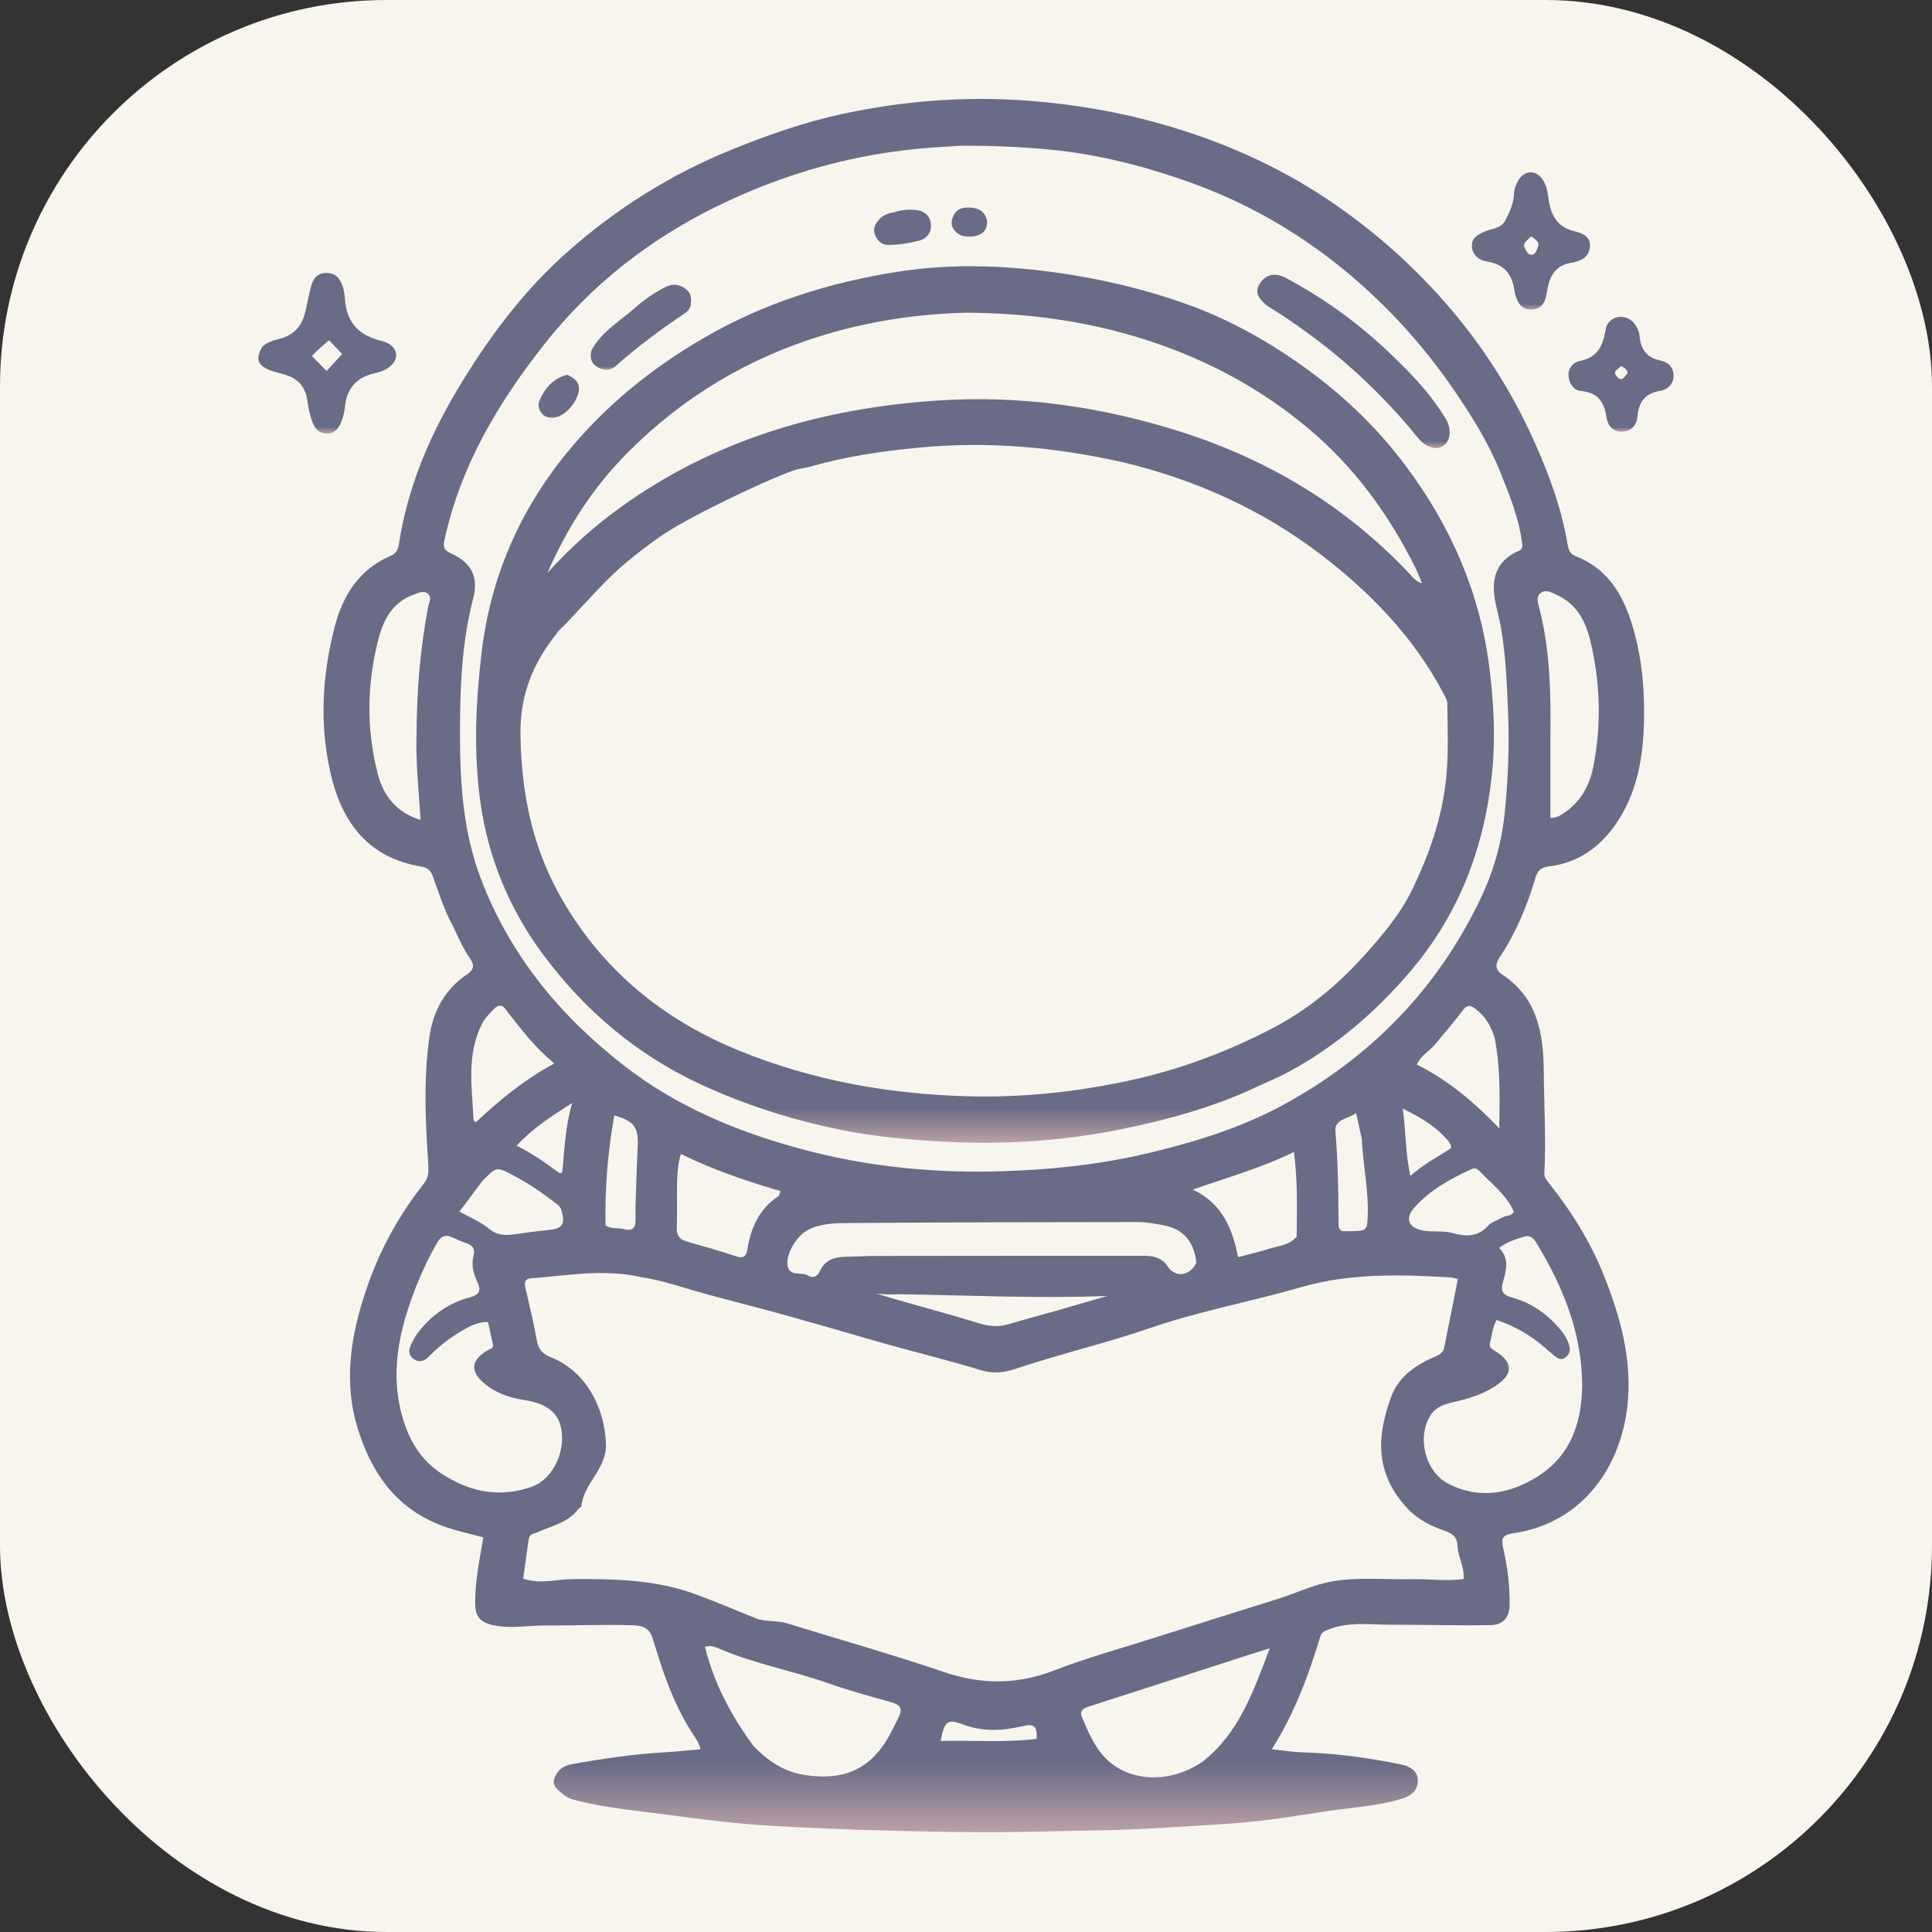
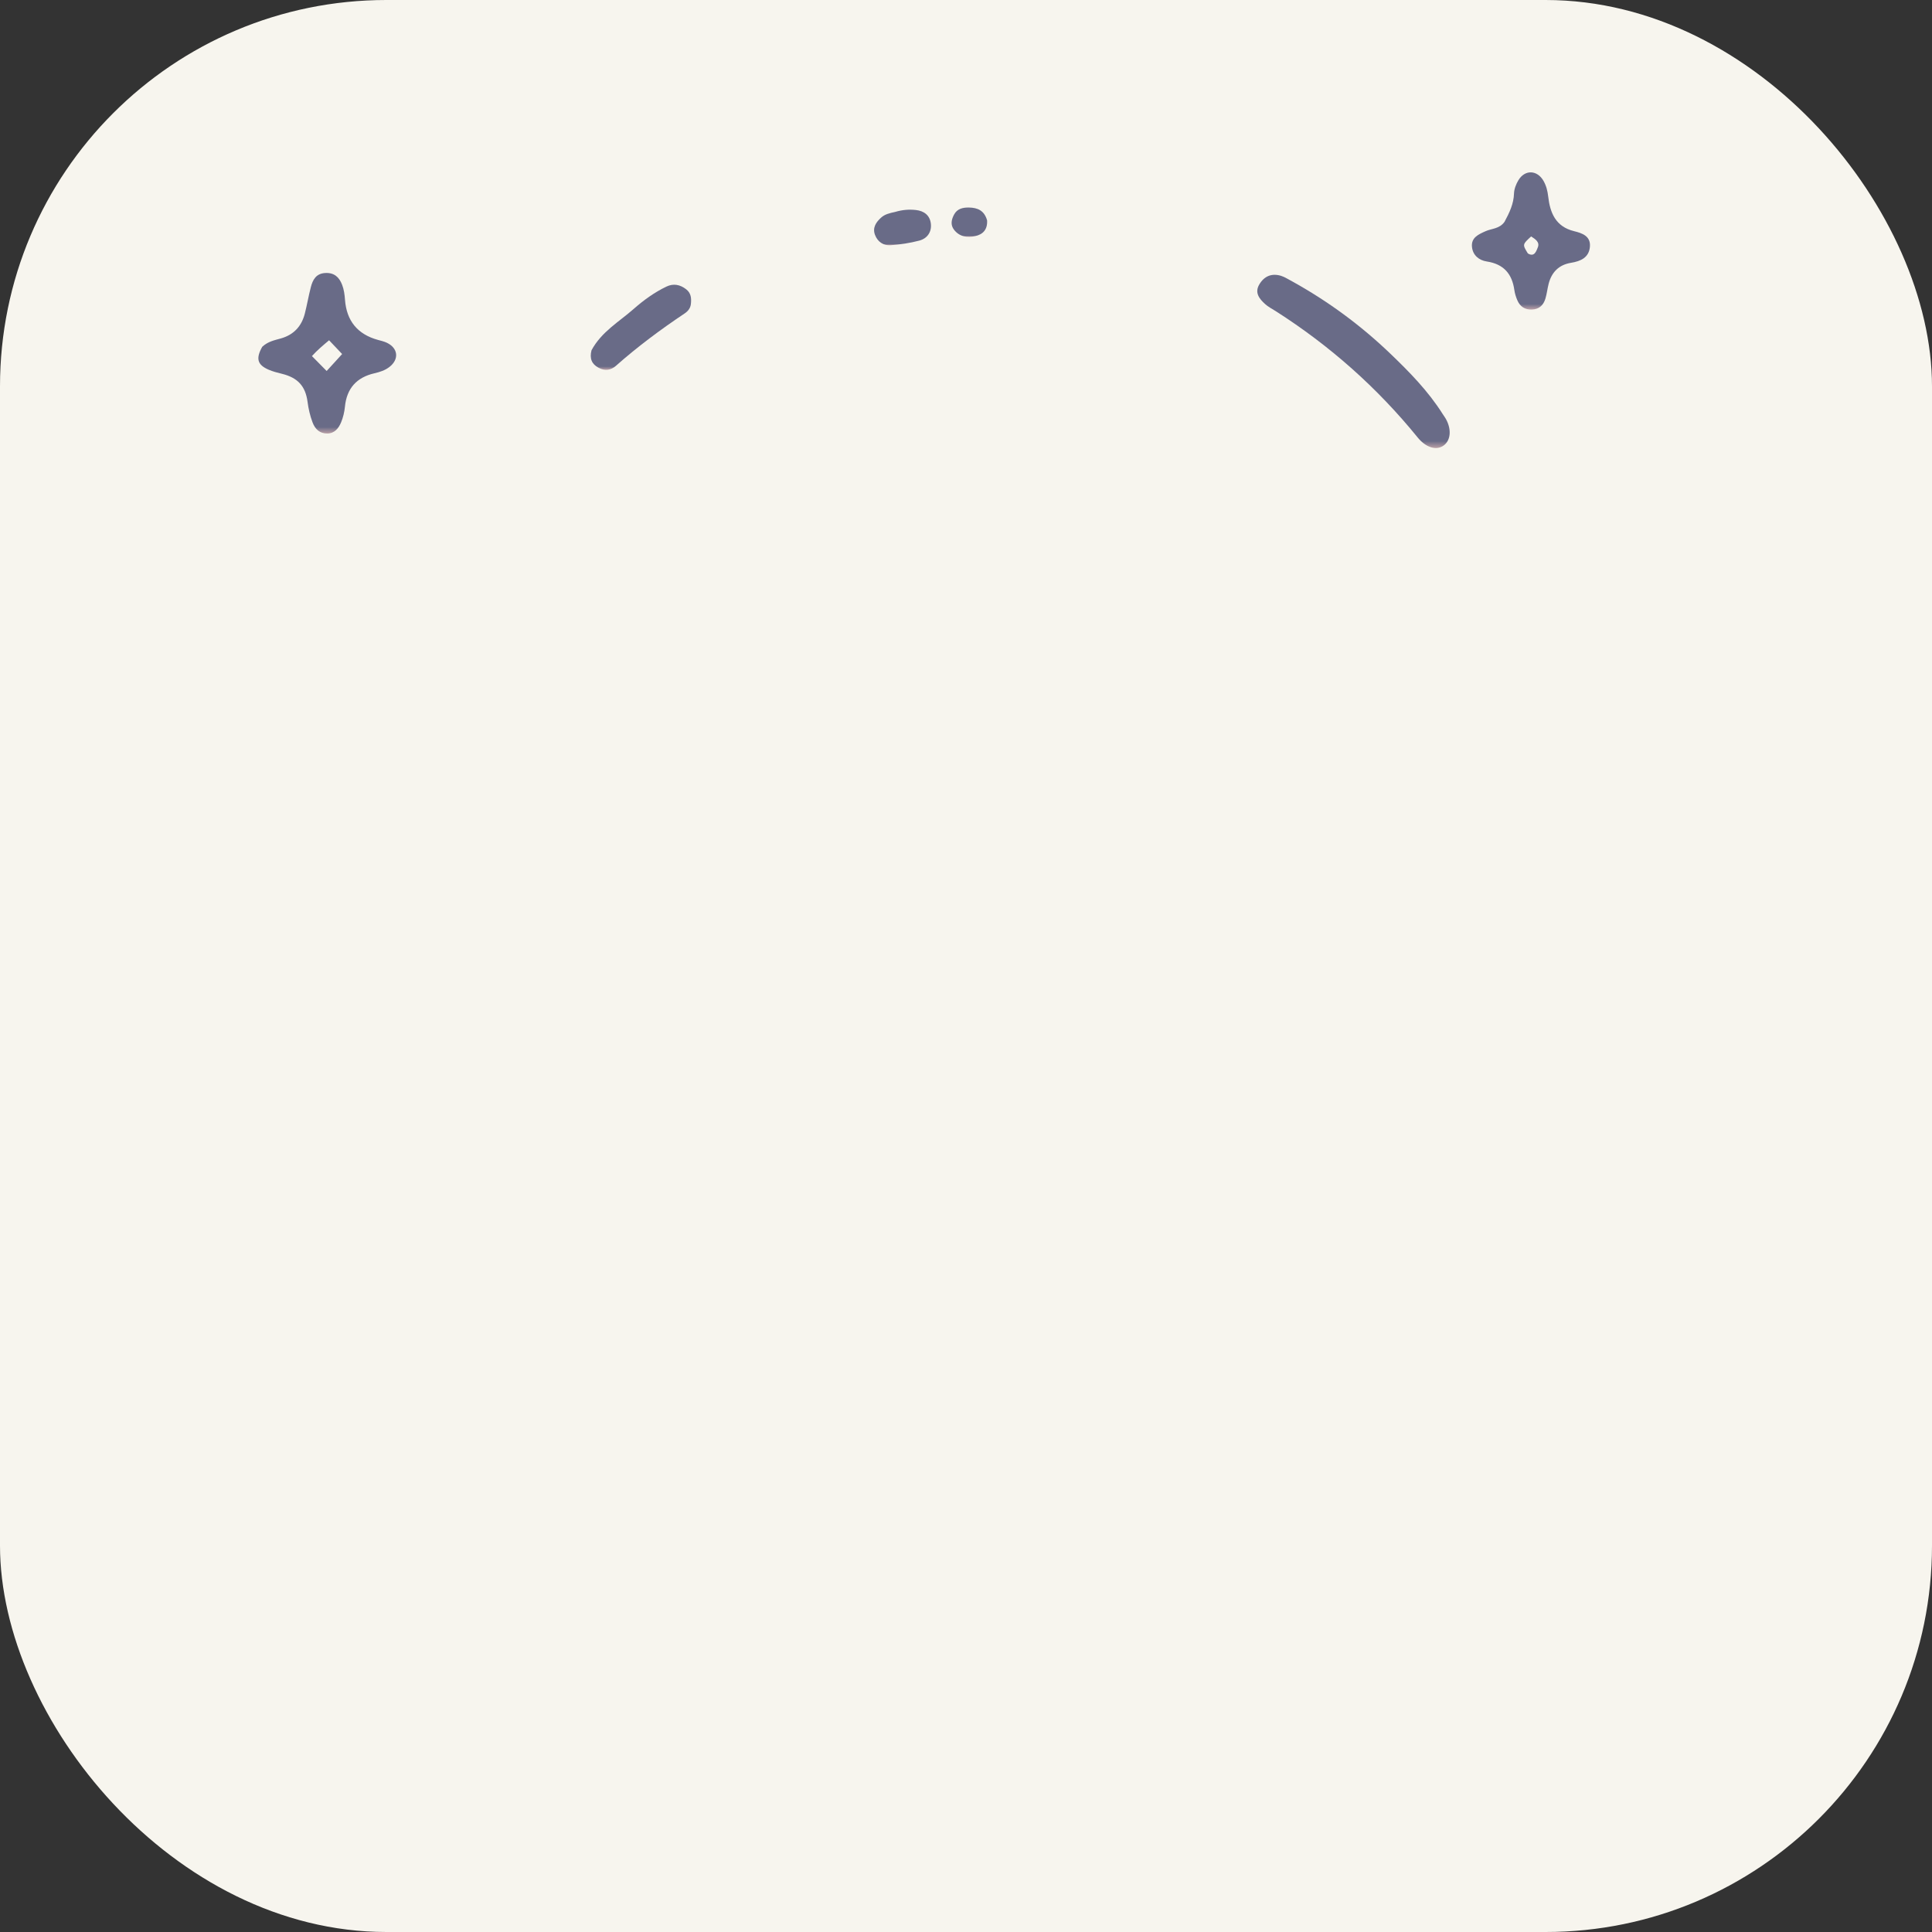
<svg xmlns="http://www.w3.org/2000/svg" version="1.1" width="1000" height="1000">
  <rect width="100%" height="100%" fill="#333333" stroke="none" />
  <rect width="1000" height="1000" rx="200" ry="200" fill="#f7f5ee" />
  <g transform="matrix(3.673,0,0,3.673,132.56,50.458)">
    <svg version="1.1" width="200" height="245">
      <svg width="200" height="245" viewBox="0 0 200 245" fill="none">
        <g clip-path="url(#clip0_1651_7695)">
-           <path d="M27.794 116.873C26.506 114.535 25.765 112.107 24.898 109.735C24.591 108.894 24.131 108.516 23.274 108.375C15.91 107.166 12.185 102.302 10.562 95.517C8.88 88.484 9.297 81.415 11.1 74.492C12.222 70.183 14.551 66.483 18.928 64.603C19.799 64.229 20.02 63.639 20.141 62.854C21.325 55.136 24.268 48.074 28.23 41.397C32.523 34.164 37.497 27.43 43.806 21.824C50.688 15.709 58.414 10.837 66.988 7.361C72.049 5.309 77.191 3.493 82.54 2.338C91.318 0.444 100.166 -0.234 109.154 0.482C115.456 0.984 121.652 2.04 127.681 3.766C135.87 6.111 143.642 9.476 150.795 14.232C157.066 18.401 162.649 23.29 167.585 28.925C172.761 34.834 176.942 41.367 180.152 48.555C182.227 53.199 183.959 57.906 184.804 62.928C184.917 63.597 185.082 64.3 185.914 64.624C190.924 66.575 193.005 70.793 194.272 75.57C195.292 79.41 195.646 83.342 195.594 87.31C195.524 92.761 194.709 98.034 191.455 102.611C189.19 105.797 186.148 107.882 182.177 108.357C181.084 108.488 180.583 108.931 180.27 110C179.12 113.918 177.555 117.664 175.291 121.101C174.734 121.946 174.403 122.806 175.611 123.603C180.52 126.84 181.421 131.839 181.456 137.179C181.488 142.002 181.798 146.822 181.54 151.646C181.511 152.177 181.861 152.578 182.167 152.961C185.38 156.985 188.071 161.327 189.972 166.11C192.289 171.936 193.922 177.958 193.256 184.274C192.377 192.609 187.215 200.82 177.212 202.323C175.828 202.531 175.375 202.86 175.736 204.403C176.344 207.011 176.671 209.701 176.646 212.393C176.629 214.203 175.737 215.246 173.934 215.275C169.258 215.35 164.579 215.216 159.901 215.219C157.004 215.221 154.071 214.76 151.24 215.853C150.694 216.064 150.162 216.23 149.989 216.802C148.334 222.281 146.383 227.636 143.126 232.77C144.737 232.939 146.07 233.165 147.409 233.202C152.151 233.332 156.827 233.979 161.462 234.932C162.592 235.165 163.652 235.832 163.709 237.056C163.77 238.363 162.954 239.27 161.626 239.684C157.815 240.871 153.83 241.005 149.929 241.636C145.391 242.37 140.837 243.034 136.244 243.316C130.544 243.665 124.852 244.087 119.132 244.187C114.787 244.263 110.434 244.388 106.088 244.437C100.257 244.502 94.422 244.371 88.591 244.22C83.374 244.084 78.158 243.861 72.947 243.577C68.001 243.307 63.086 242.681 58.177 242.027C53.881 241.454 49.556 241.069 45.33 240.031C44.559 239.842 43.825 239.622 43.244 239.103C42.607 238.534 41.695 238.017 42.015 236.958C42.358 235.824 43.189 235.116 44.381 234.897C48.81 234.085 53.259 233.438 57.762 233.184C59.347 233.095 60.927 232.917 62.619 232.77C62.434 231.849 61.932 231.208 61.49 230.53C59.677 227.749 58.388 224.741 57.307 221.602C56.773 220.05 56.317 218.48 55.804 216.924C55.251 215.244 53.648 215.299 52.35 215.273C48.432 215.196 44.511 215.334 40.591 215.327C38.233 215.322 35.874 215.807 33.516 215.307C31.581 214.896 30.875 214.115 30.869 212.131C30.862 209.704 31.261 207.313 31.67 204.927C31.781 204.283 31.896 203.64 32.025 202.907C29.826 202.329 27.7 201.884 25.652 201.048C19.492 198.534 16.222 193.632 14.351 187.662C12.278 181.048 13.323 174.524 15.483 168.095C17.321 162.626 20.027 157.631 23.601 153.107C24.273 152.258 24.336 151.445 24.266 150.4C23.866 144.385 23.569 138.34 24.43 132.361C24.941 128.818 26.578 125.65 29.739 123.567C30.709 122.927 30.776 122.234 30.162 121.359C29.208 119.996 28.544 118.483 27.794 116.873ZM54.14 166.213C48.965 165.045 43.814 166.018 38.659 166.411C37.87 166.472 37.779 167.03 37.949 167.752C38.526 170.211 39.119 172.67 39.558 175.155C39.776 176.391 40.326 177.039 41.499 177.51C46.555 179.541 49.085 184.607 49.301 189.669C49.456 193.274 46.151 195.243 45.845 198.498C45.83 198.661 45.512 198.778 45.382 198.951C43.955 200.844 41.692 201.266 39.7 202.165C39.215 202.384 38.539 202.402 38.434 203.08C38.146 204.95 37.901 206.826 37.635 208.727C40.062 209.551 42.375 208.796 44.665 208.785C50.535 208.756 56.315 208.853 61.962 210.937C64.804 211.986 67.586 213.152 70.381 214.297C71.804 214.88 73.341 214.561 74.779 215.007C82.147 217.292 89.58 219.384 96.878 221.869C102.177 223.674 107.206 223.694 112.441 221.667C116.906 219.937 121.546 218.654 126.119 217.203C132.053 215.319 137.994 213.459 143.936 211.599C146.567 210.776 149.058 209.533 151.815 209.085C155.501 208.487 159.207 208.875 162.902 208.8C165.308 208.751 167.72 209.118 170.16 208.783C170.3 207.057 169.349 205.623 169.29 204.042C169.248 202.924 168.669 202.395 167.668 202.049C165.675 201.36 163.781 200.463 162.306 198.893C157.378 193.647 158.095 188.295 159.919 183.184C160.918 180.385 163.229 178.705 165.897 177.551C166.586 177.252 167.255 176.993 167.418 176.196C168.073 172.99 168.7 169.778 169.351 166.502C168.971 166.409 168.713 166.303 168.45 166.287C161.329 165.857 154.251 165.633 147.256 167.653C140.211 169.688 132.94 171.022 126.022 173.396C119.696 175.568 113.197 177.083 106.874 179.204C105.362 179.712 103.725 179.828 102.321 179.398C97.165 177.82 91.92 176.582 86.749 175.076C82.732 173.906 78.702 172.749 74.678 171.625C70.871 170.562 67.023 169.608 63.201 168.562C60.287 167.763 57.426 166.71 54.14 166.213ZM99.385 6.797C98.008 6.883 96.63 6.96 95.254 7.058C84.542 7.824 74.396 10.679 64.79 15.407C55.3 20.078 47.163 26.477 40.608 34.785C34.081 43.058 28.788 51.965 26.532 62.417C26.297 63.507 26.616 63.863 27.497 64.262C30.294 65.529 31.385 67.551 30.608 70.527C28.935 76.931 28.721 83.448 28.733 90.005C28.745 96.788 29.195 103.498 31.613 109.929C35.698 120.793 42.787 129.39 51.88 136.456C59.267 142.195 67.732 145.721 76.683 148.146C86.015 150.674 95.549 151.629 105.214 151.313C112.173 151.086 119.048 150.366 125.851 148.732C132.329 147.176 138.655 145.248 144.508 142.089C156.956 135.37 166.413 125.732 172.532 112.936C174.358 109.118 175.511 105.106 175.942 100.925C176.442 96.074 176.63 91.205 176.418 86.317C176.209 81.494 176.024 76.701 174.829 71.972C174.002 68.7 174.145 65.542 177.932 63.897C178.589 63.612 178.45 63.078 178.366 62.493C177.872 59.032 176.556 55.82 175.26 52.627C173.625 48.598 171.326 44.921 168.866 41.319C164.108 34.353 158.423 28.252 151.792 23.081C145.55 18.213 138.647 14.433 131.137 11.794C124.928 9.613 118.596 8.01 112.028 7.36C107.91 6.952 103.787 6.785 99.385 6.797ZM26.61 194.226C30.431 196.617 34.496 197.277 38.801 195.8C41.502 194.873 43.367 191.505 43.094 188.281C42.858 185.497 41.199 184.08 37.684 183.53C35.934 183.257 34.264 182.745 32.777 181.688C29.922 179.657 30.044 177.821 33.195 176.244C33.278 176.202 33.316 176.071 33.42 175.913C33.185 174.852 32.938 173.74 32.678 172.569C31.408 172.531 30.373 173.023 29.368 173.583C27.526 174.61 25.873 175.883 24.389 177.385C23.833 177.948 23.164 178.367 22.32 177.851C21.496 177.348 21.439 176.625 21.791 175.844C22.061 175.248 22.367 174.651 22.759 174.131C24.644 171.629 27.108 169.892 30.132 169.082C31.59 168.691 31.714 168.013 31.148 166.838C30.617 165.736 30.326 164.497 30.611 163.356C30.902 162.192 30.518 161.745 29.54 161.416C28.914 161.206 28.305 160.934 27.706 160.652C26.735 160.196 26.081 160.404 25.522 161.37C24.415 163.283 23.462 165.262 22.648 167.31C20.163 173.56 18.669 179.906 20.817 186.59C21.823 189.721 23.491 192.372 26.61 194.226ZM186.868 181.312C186.8 174.039 184.17 167.586 180.461 161.479C180.073 160.84 179.62 160.267 178.746 160.521C177.543 160.871 176.339 161.231 175.166 162.12C176.699 163.649 176.132 165.385 175.689 166.989C175.293 168.42 175.885 168.805 177.065 169.132C179.871 169.91 182.106 171.57 183.937 173.796C184.505 174.486 184.913 175.255 185.099 176.138C185.231 176.769 184.933 177.203 184.482 177.565C184 177.951 183.53 177.758 183.12 177.444C182.595 177.043 182.102 176.601 181.605 176.165C179.603 174.41 177.346 173.131 174.809 172.273C174.192 173.408 174.161 174.469 173.883 175.459C173.705 176.093 174.077 176.322 174.536 176.602C177.219 178.242 177.202 179.952 174.525 181.663C172.732 182.809 170.735 183.394 168.686 183.861C167.434 184.147 166.239 184.531 165.492 185.712C163.538 188.802 164.74 193.667 168.002 195.349C172.101 197.462 176.192 196.885 180.011 194.687C185 191.816 186.856 187.162 186.868 181.312ZM70.046 232.259C72.141 234.449 74.492 236.038 77.657 236.447C81.581 236.954 84.958 236.316 87.638 233.184C88.878 231.735 89.643 230.05 90.489 228.383C91.118 227.145 90.918 226.53 89.525 226.145C86.505 225.309 83.481 224.463 80.526 223.431C75.603 221.711 70.443 220.755 65.611 218.742C64.944 218.464 64.15 218.027 63.249 218.336C64.52 223.446 66.886 227.919 70.046 232.259ZM132.495 164.21C132.204 161.376 130.792 159.489 127.895 158.933C126.709 158.705 125.497 158.472 124.298 158.473C110.832 158.482 97.366 158.508 83.901 158.609C81.827 158.624 79.685 158.591 77.738 159.601C76.191 160.405 74.664 162.921 74.883 164.512C75.13 166.299 76.881 165.412 77.817 166.033C78.426 166.437 79.107 166.167 79.438 165.412C80.137 163.814 81.505 163.4 83.089 163.361C84.578 163.325 86.066 163.252 87.555 163.25C100.091 163.234 112.628 163.225 125.165 163.23C126.475 163.231 127.695 163.525 128.473 164.737C129.488 166.319 131.58 166.164 132.495 164.21ZM133.465 234.455C138.536 230.418 140.522 224.637 142.845 218.548C141.571 218.94 140.783 219.171 140.002 219.424C135.236 220.966 130.472 222.516 125.706 224.057C122.93 224.954 120.149 225.833 117.375 226.737C116.664 226.969 115.965 227.27 116.381 228.247C117.265 230.32 118.121 232.439 119.739 234.062C123.109 237.444 128.904 237.643 133.465 234.455ZM182.386 90.426C182.386 94.136 182.386 97.845 182.386 101.544C183.339 101.423 183.368 101.411 183.954 101.057C186.537 99.496 187.905 97.059 188.451 94.244C189.465 89.029 189.456 83.758 188.452 78.541C187.794 75.125 186.916 71.741 183.254 70.082C182.529 69.753 181.804 69.302 181.088 69.778C180.294 70.307 180.633 71.2 180.817 71.915C182.357 77.891 182.474 83.983 182.386 90.426ZM22.61 89.739C22.639 83.69 23.11 77.682 24.254 71.732C24.37 71.13 24.839 70.411 24.152 69.891C23.54 69.428 22.86 69.829 22.265 70.035C19.266 71.07 17.948 73.554 17.233 76.335C15.609 82.651 15.512 89.027 17.155 95.356C17.964 98.472 19.822 100.787 23.184 101.809C22.94 97.801 22.48 93.942 22.61 89.739ZM59.309 153.83C59.306 155.645 59.341 157.462 59.284 159.275C59.251 160.314 59.621 160.917 60.65 161.206C62.985 161.862 65.321 162.524 67.619 163.296C68.654 163.644 69.075 163.315 69.225 162.369C69.712 159.276 70.898 156.596 73.638 154.804C73.745 154.734 73.75 154.51 73.889 154.107C69.086 152.704 64.377 151.105 59.855 148.874C59.342 150.623 59.338 152.1 59.309 153.83ZM146.642 160.533C146.667 156.629 146.794 152.719 146.253 148.594C141.626 150.858 136.935 152.174 131.99 153.898C136.268 155.9 137.583 159.515 138.391 163.428C140.081 162.974 141.525 162.633 142.938 162.19C144.176 161.802 145.562 161.769 146.642 160.533ZM174.547 132.582C174.07 130.898 173.217 129.47 171.79 128.395C171.081 127.861 170.632 127.851 170.042 128.641C168.796 130.308 167.424 131.882 166.091 133.483C165.336 134.391 164.177 134.941 163.568 136.278C167.953 138.47 171.621 141.544 175.195 145.277C175.235 140.81 175.377 136.81 174.547 132.582ZM35.34 128.754C34.781 127.814 34.181 127.715 33.401 128.56C32.84 129.168 32.25 129.734 31.866 130.483C29.612 134.881 30.427 139.547 30.649 144.161C30.65 144.194 30.734 144.223 30.988 144.394C34.242 141.342 37.723 138.456 42.033 136.119C39.335 133.951 37.455 131.399 35.34 128.754ZM175.66 157.822C176.135 157.484 176.898 157.724 177.248 157.017C176.193 154.645 174.129 153.098 172.395 151.281C172.132 151.006 171.77 150.796 171.348 150.987C168.315 152.357 165.405 153.971 163.185 156.473C161.835 157.994 162.455 159.309 164.411 159.668C165.813 159.925 167.256 159.637 168.654 160.035C170.465 160.55 172.17 160.586 173.6 159.005C174.056 158.5 174.815 158.268 175.66 157.822ZM31.841 152.746C30.804 154.132 29.767 155.517 28.659 156.999C30.205 157.869 31.68 158.448 32.828 159.414C34.052 160.444 35.273 160.37 36.639 160.171C38.106 159.958 39.576 159.744 41.051 159.614C43.222 159.422 43.644 158.816 42.992 156.724C42.864 156.315 42.575 156.096 42.275 155.861C40.367 154.367 38.364 153.011 36.219 151.878C33.864 150.635 33.855 150.653 31.841 152.746ZM90.879 168.648C89.685 168.675 88.491 168.709 87.296 168.522C92.167 170.005 97.068 171.26 101.896 172.75C103.405 173.215 104.727 173.273 106.186 172.828C108.29 172.186 110.423 171.642 112.539 171.038C115.014 170.332 117.483 169.607 119.954 168.89C110.311 169.264 100.733 168.806 90.879 168.648ZM53.61 151.952C53.662 150.585 53.694 149.216 53.771 147.849C53.922 145.127 53.271 144.225 50.473 143.443C49.551 148.585 49.147 153.753 49.239 158.952C50.078 159.514 51.014 159.25 51.858 159.476C52.921 159.761 53.499 159.42 53.471 158.158C53.427 156.182 53.539 154.203 53.61 151.952ZM155.809 146.711C155.564 145.606 155.32 144.501 155.014 143.123C153.839 143.951 151.95 143.976 152.093 145.654C152.457 149.924 152.515 154.19 152.539 158.464C152.542 158.887 152.443 159.359 152.993 159.759C153.31 159.759 153.742 159.762 154.174 159.758C156.59 159.736 156.596 159.648 156.658 157.268C156.747 153.8 155.988 150.407 155.809 146.711ZM42.692 151.538C42.95 151.648 43.145 151.55 43.169 151.294C43.465 148.177 43.562 145.038 44.552 141.686C41.592 143.575 38.998 145.246 36.705 147.707C38.893 148.794 40.721 150.09 42.692 151.538ZM167.463 146.462C165.884 144.742 163.897 143.649 161.592 142.483C162.022 145.746 161.951 148.735 162.653 151.976C164.566 150.274 166.61 149.248 168.418 148.045C168.361 147.299 167.949 146.987 167.463 146.462ZM109.993 231.313C110.073 229.526 109.694 229.122 108.047 229.507C105.169 230.18 102.383 230.338 99.514 229.242C97.388 228.429 97.01 228.841 96.458 231.601C100.934 231.483 105.369 231.853 109.993 231.313Z" fill="url(#paint0_linear_1651_7695)" />
          <path d="M0.865 35.13C1.673 34.379 2.604 34.206 3.503 33.951C5.311 33.437 6.414 32.232 6.868 30.442C7.178 29.219 7.392 27.972 7.706 26.75C7.978 25.691 8.446 24.798 9.761 24.733C11.016 24.67 11.712 25.327 12.125 26.403C12.383 27.076 12.473 27.777 12.526 28.498C12.745 31.461 14.28 33.375 17.183 34.166C17.608 34.282 18.047 34.381 18.439 34.57C20.028 35.337 20.173 36.906 18.781 37.979C18.153 38.463 17.431 38.689 16.668 38.866C14.174 39.443 12.777 40.981 12.52 43.557C12.445 44.314 12.266 45.089 11.973 45.788C11.627 46.615 11.05 47.349 10.029 47.354C8.966 47.359 8.311 46.742 7.947 45.765C7.599 44.832 7.38 43.881 7.25 42.89C6.954 40.643 5.837 39.48 3.64 38.938C3 38.78 2.351 38.617 1.751 38.354C0.179 37.665 -0.07 36.8 0.865 35.13ZM7.868 36.44C8.543 37.124 9.217 37.808 9.942 38.543C10.709 37.703 11.389 36.959 12.123 36.154C11.422 35.414 10.762 34.718 10.284 34.214C9.419 34.939 8.632 35.599 7.868 36.44Z" fill="url(#paint1_linear_1651_7695)" />
          <path d="M175.93 17.516C176.644 16.192 177.216 14.969 177.263 13.532C177.284 12.903 177.546 12.227 177.874 11.675C178.79 10.133 180.531 10.193 181.422 11.756C181.806 12.431 181.99 13.157 182.08 13.943C182.344 16.252 183.124 18.199 185.728 18.838C186.86 19.116 188.094 19.526 187.959 21.041C187.823 22.569 186.652 23.076 185.306 23.296C183.594 23.575 182.573 24.606 182.146 26.244C181.967 26.933 181.897 27.652 181.692 28.332C181.417 29.246 180.833 29.842 179.796 29.884C178.781 29.926 178.103 29.451 177.723 28.556C177.532 28.104 177.38 27.618 177.312 27.134C176.989 24.847 175.806 23.474 173.423 23.11C172.342 22.945 171.46 22.25 171.34 21.053C171.209 19.738 172.269 19.29 173.227 18.855C174.113 18.454 175.218 18.527 175.93 17.516ZM179.213 21.973C180.169 22.57 180.429 21.558 180.603 21.16C180.947 20.376 180.254 19.955 179.677 19.58C178.442 20.712 178.442 20.712 179.213 21.973Z" fill="url(#paint2_linear_1651_7695)" />
-           <path d="M194.914 33.226C195.051 35.229 195.719 36.606 197.801 37.034C198.862 37.252 199.745 37.923 199.75 39.186C199.754 40.445 198.875 41.181 197.825 41.353C195.702 41.7 194.836 42.943 194.663 44.92C194.552 46.179 193.851 46.995 192.572 47.081C191.226 47.172 190.454 46.214 190.296 45.097C189.987 42.904 189.1 41.576 186.698 41.363C185.661 41.271 185.013 40.286 184.942 39.213C184.871 38.134 185.636 37.31 186.533 37.134C189.079 36.635 189.827 34.923 190.182 32.677C190.457 30.937 192.643 30.344 193.948 31.562C194.4 31.983 194.687 32.518 194.914 33.226ZM193.274 38.833C193.182 38.299 192.812 38.039 192.324 37.846C191.986 38.32 191.001 38.535 191.792 39.372C192.482 40.101 192.805 39.408 193.274 38.833Z" fill="url(#paint3_linear_1651_7695)" />
-           <path d="M141.245 139.31C134.856 142.351 128.18 144.14 121.419 145.488C113.355 147.094 105.168 147.586 96.934 147.147C92.088 146.888 87.253 146.458 82.509 145.501C75.649 144.116 68.994 142.002 62.629 139.056C53.575 134.866 46.185 128.559 40.343 120.635C35.666 114.291 32.665 107.072 31.587 99.163C30.639 92.205 30.949 85.292 31.764 78.332C33.016 67.632 37.125 58.198 43.912 49.929C49.224 43.458 55.643 38.239 62.904 33.994C71.514 28.961 80.837 26.029 90.611 24.527C97.675 23.441 104.79 23.625 111.903 24.558C118.446 25.417 124.819 26.883 131.023 29.084C136.88 31.162 142.261 34.149 147.321 37.731C152.988 41.743 157.962 46.476 162.1 52.038C168.349 60.438 172.441 69.746 173.769 80.184C174.393 85.097 174.675 90.033 174.195 94.959C173.169 105.481 169.595 115.001 162.653 123.152C157.745 128.914 152.093 133.765 145.403 137.366C144.095 138.07 142.712 138.636 141.245 139.31ZM122.26 51.429C112.719 49.267 103.08 48.396 93.317 49.347C88.149 49.85 83.02 50.595 78.016 52.043C77.2 52.279 76.704 52.217 75.568 52.621C71.591 54.036 60.511 59.309 56.818 61.957C49.716 67.05 49.094 68.506 42.56 75.296C44.373 73.091 41.423 76.476 42.56 75.296C39.064 79.544 37.177 84.112 37.253 89.757C37.361 97.77 38.848 105.355 42.747 112.352C48.562 122.788 57.251 129.967 68.344 134.435C78.453 138.507 88.975 140.392 99.804 140.737C107.55 140.984 115.198 140.214 122.806 138.587C130.004 137.047 136.781 134.536 143.257 131.147C148.192 128.564 152.431 125.059 156.138 120.932C158.678 118.105 161.164 115.194 162.842 111.766C165.314 106.713 167.167 101.449 167.717 95.786C168.053 92.324 167.907 88.866 167.863 85.405C167.857 84.943 167.575 84.462 167.348 84.029C163.171 76.083 157.062 69.772 150.013 64.39C141.819 58.133 132.572 53.923 122.26 51.429ZM100.114 30.328C93.286 30.487 86.571 31.499 80.049 33.458C69.444 36.644 60.188 42.176 52.379 50.025C47.597 54.831 43.936 60.403 41.057 66.988C44.338 63.38 47.662 60.423 51.27 57.814C64.646 48.143 79.901 43.756 96.149 42.697C107.814 41.937 119.281 43.583 130.447 47.157C142.837 51.124 153.605 57.642 162.537 67.111C162.984 67.585 163.376 68.187 164.313 68.479C163.928 67.571 163.685 66.901 163.369 66.267C159.62 58.766 154.807 52.116 148.312 46.662C141.156 40.654 133.111 36.483 124.18 33.775C116.387 31.413 108.448 30.378 100.114 30.328Z" fill="url(#paint4_linear_1651_7695)" />
          <path d="M146.024 25.924C151.116 28.748 155.661 32.108 159.776 36.044C162.518 38.668 165.172 41.372 167.21 44.603C167.357 44.835 167.528 45.053 167.661 45.293C168.524 46.846 168.332 48.457 167.213 49.134C166.168 49.765 164.766 49.238 163.69 47.914C157.994 40.9 151.314 34.977 143.687 30.111C143.177 29.785 142.62 29.506 142.179 29.103C141.382 28.373 140.686 27.524 141.356 26.37C142.042 25.187 143.107 24.724 144.444 25.135C144.961 25.294 145.428 25.618 146.024 25.924Z" fill="url(#paint5_linear_1651_7695)" />
          <path d="M47.266 35.621C48.682 33.001 51.149 31.611 53.196 29.808C54.59 28.58 56.115 27.468 57.816 26.652C58.813 26.174 59.742 26.364 60.596 27.021C61.296 27.559 61.359 28.296 61.27 29.101C61.202 29.709 60.849 30.125 60.39 30.432C57.009 32.693 53.753 35.115 50.707 37.813C49.984 38.453 49.15 38.566 48.257 38.085C47.291 37.564 46.969 36.788 47.266 35.621Z" fill="url(#paint6_linear_1651_7695)" />
          <path d="M90.047 16.129C91.092 15.817 92.021 15.755 92.962 15.855C94.145 15.981 94.956 16.62 95.087 17.793C95.216 18.96 94.576 19.873 93.459 20.168C92.138 20.516 90.762 20.722 89.398 20.82C88.394 20.891 87.578 20.329 87.214 19.361C86.831 18.34 87.369 17.558 88.099 16.909C88.605 16.459 89.258 16.294 90.047 16.129Z" fill="url(#paint7_linear_1651_7695)" />
-           <path d="M43.834 39.078C45.321 39.706 45.856 40.653 45.265 42.11C44.516 43.955 42.767 45.337 41.387 45.146C40.281 44.992 39.473 43.748 39.953 42.661C40.696 40.976 41.826 39.595 43.834 39.078Z" fill="url(#paint8_linear_1651_7695)" />
          <path d="M103.01 17.31C103.092 18.634 102.399 19.298 101.346 19.532C100.233 19.78 99.142 19.644 98.362 18.652C97.803 17.941 97.993 17.177 98.362 16.491C98.797 15.682 99.575 15.489 100.468 15.508C101.689 15.535 102.61 15.928 103.01 17.31Z" fill="url(#paint9_linear_1651_7695)" />
        </g>
        <defs>
          <linearGradient id="paint0_linear_1651_7695" x1="102.55" y1="0.203" x2="102.55" y2="244.454" gradientUnits="userSpaceOnUse">
            <stop stop-color="#696B87" />
            <stop offset="0.96" stop-color="#696B87" />
            <stop offset="1" stop-color="#BBA0A7" />
          </linearGradient>
          <linearGradient id="paint1_linear_1651_7695" x1="10.027" y1="24.729" x2="10.027" y2="47.354" gradientUnits="userSpaceOnUse">
            <stop stop-color="#696B87" />
            <stop offset="0.96" stop-color="#696B87" />
            <stop offset="1" stop-color="#BBA0A7" />
          </linearGradient>
          <linearGradient id="paint2_linear_1651_7695" x1="179.649" y1="10.55" x2="179.649" y2="29.887" gradientUnits="userSpaceOnUse">
            <stop stop-color="#696B87" />
            <stop offset="0.96" stop-color="#696B87" />
            <stop offset="1" stop-color="#BBA0A7" />
          </linearGradient>
          <linearGradient id="paint3_linear_1651_7695" x1="192.344" y1="30.92" x2="192.344" y2="47.087" gradientUnits="userSpaceOnUse">
            <stop stop-color="#696B87" />
            <stop offset="0.96" stop-color="#696B87" />
            <stop offset="1" stop-color="#BBA0A7" />
          </linearGradient>
          <linearGradient id="paint4_linear_1651_7695" x1="102.719" y1="23.783" x2="102.719" y2="147.3" gradientUnits="userSpaceOnUse">
            <stop stop-color="#696B87" />
            <stop offset="0.96" stop-color="#696B87" />
            <stop offset="1" stop-color="#BBA0A7" />
          </linearGradient>
          <linearGradient id="paint5_linear_1651_7695" x1="154.643" y1="24.988" x2="154.643" y2="49.4" gradientUnits="userSpaceOnUse">
            <stop stop-color="#696B87" />
            <stop offset="0.96" stop-color="#696B87" />
            <stop offset="1" stop-color="#BBA0A7" />
          </linearGradient>
          <linearGradient id="paint6_linear_1651_7695" x1="54.23" y1="26.385" x2="54.23" y2="38.382" gradientUnits="userSpaceOnUse">
            <stop stop-color="#696B87" />
            <stop offset="0.96" stop-color="#696B87" />
            <stop offset="1" stop-color="#BBA0A7" />
          </linearGradient>
          <linearGradient id="paint7_linear_1651_7695" x1="91.095" y1="15.811" x2="91.095" y2="20.826" gradientUnits="userSpaceOnUse">
            <stop stop-color="#696B87" />
            <stop offset="0.96" stop-color="#696B87" />
            <stop offset="1" stop-color="#BBA0A7" />
          </linearGradient>
          <linearGradient id="paint8_linear_1651_7695" x1="42.656" y1="39.078" x2="42.656" y2="45.163" gradientUnits="userSpaceOnUse">
            <stop stop-color="#696B87" />
            <stop offset="0.96" stop-color="#696B87" />
            <stop offset="1" stop-color="#BBA0A7" />
          </linearGradient>
          <linearGradient id="paint9_linear_1651_7695" x1="100.514" y1="15.507" x2="100.514" y2="19.64" gradientUnits="userSpaceOnUse">
            <stop stop-color="#696B87" />
            <stop offset="0.96" stop-color="#696B87" />
            <stop offset="1" stop-color="#BBA0A7" />
          </linearGradient>
          <clipPath id="clip0_1651_7695">
            <rect width="200" height="245" fill="white" />
          </clipPath>
        </defs>
      </svg>
    </svg>
  </g>
</svg>